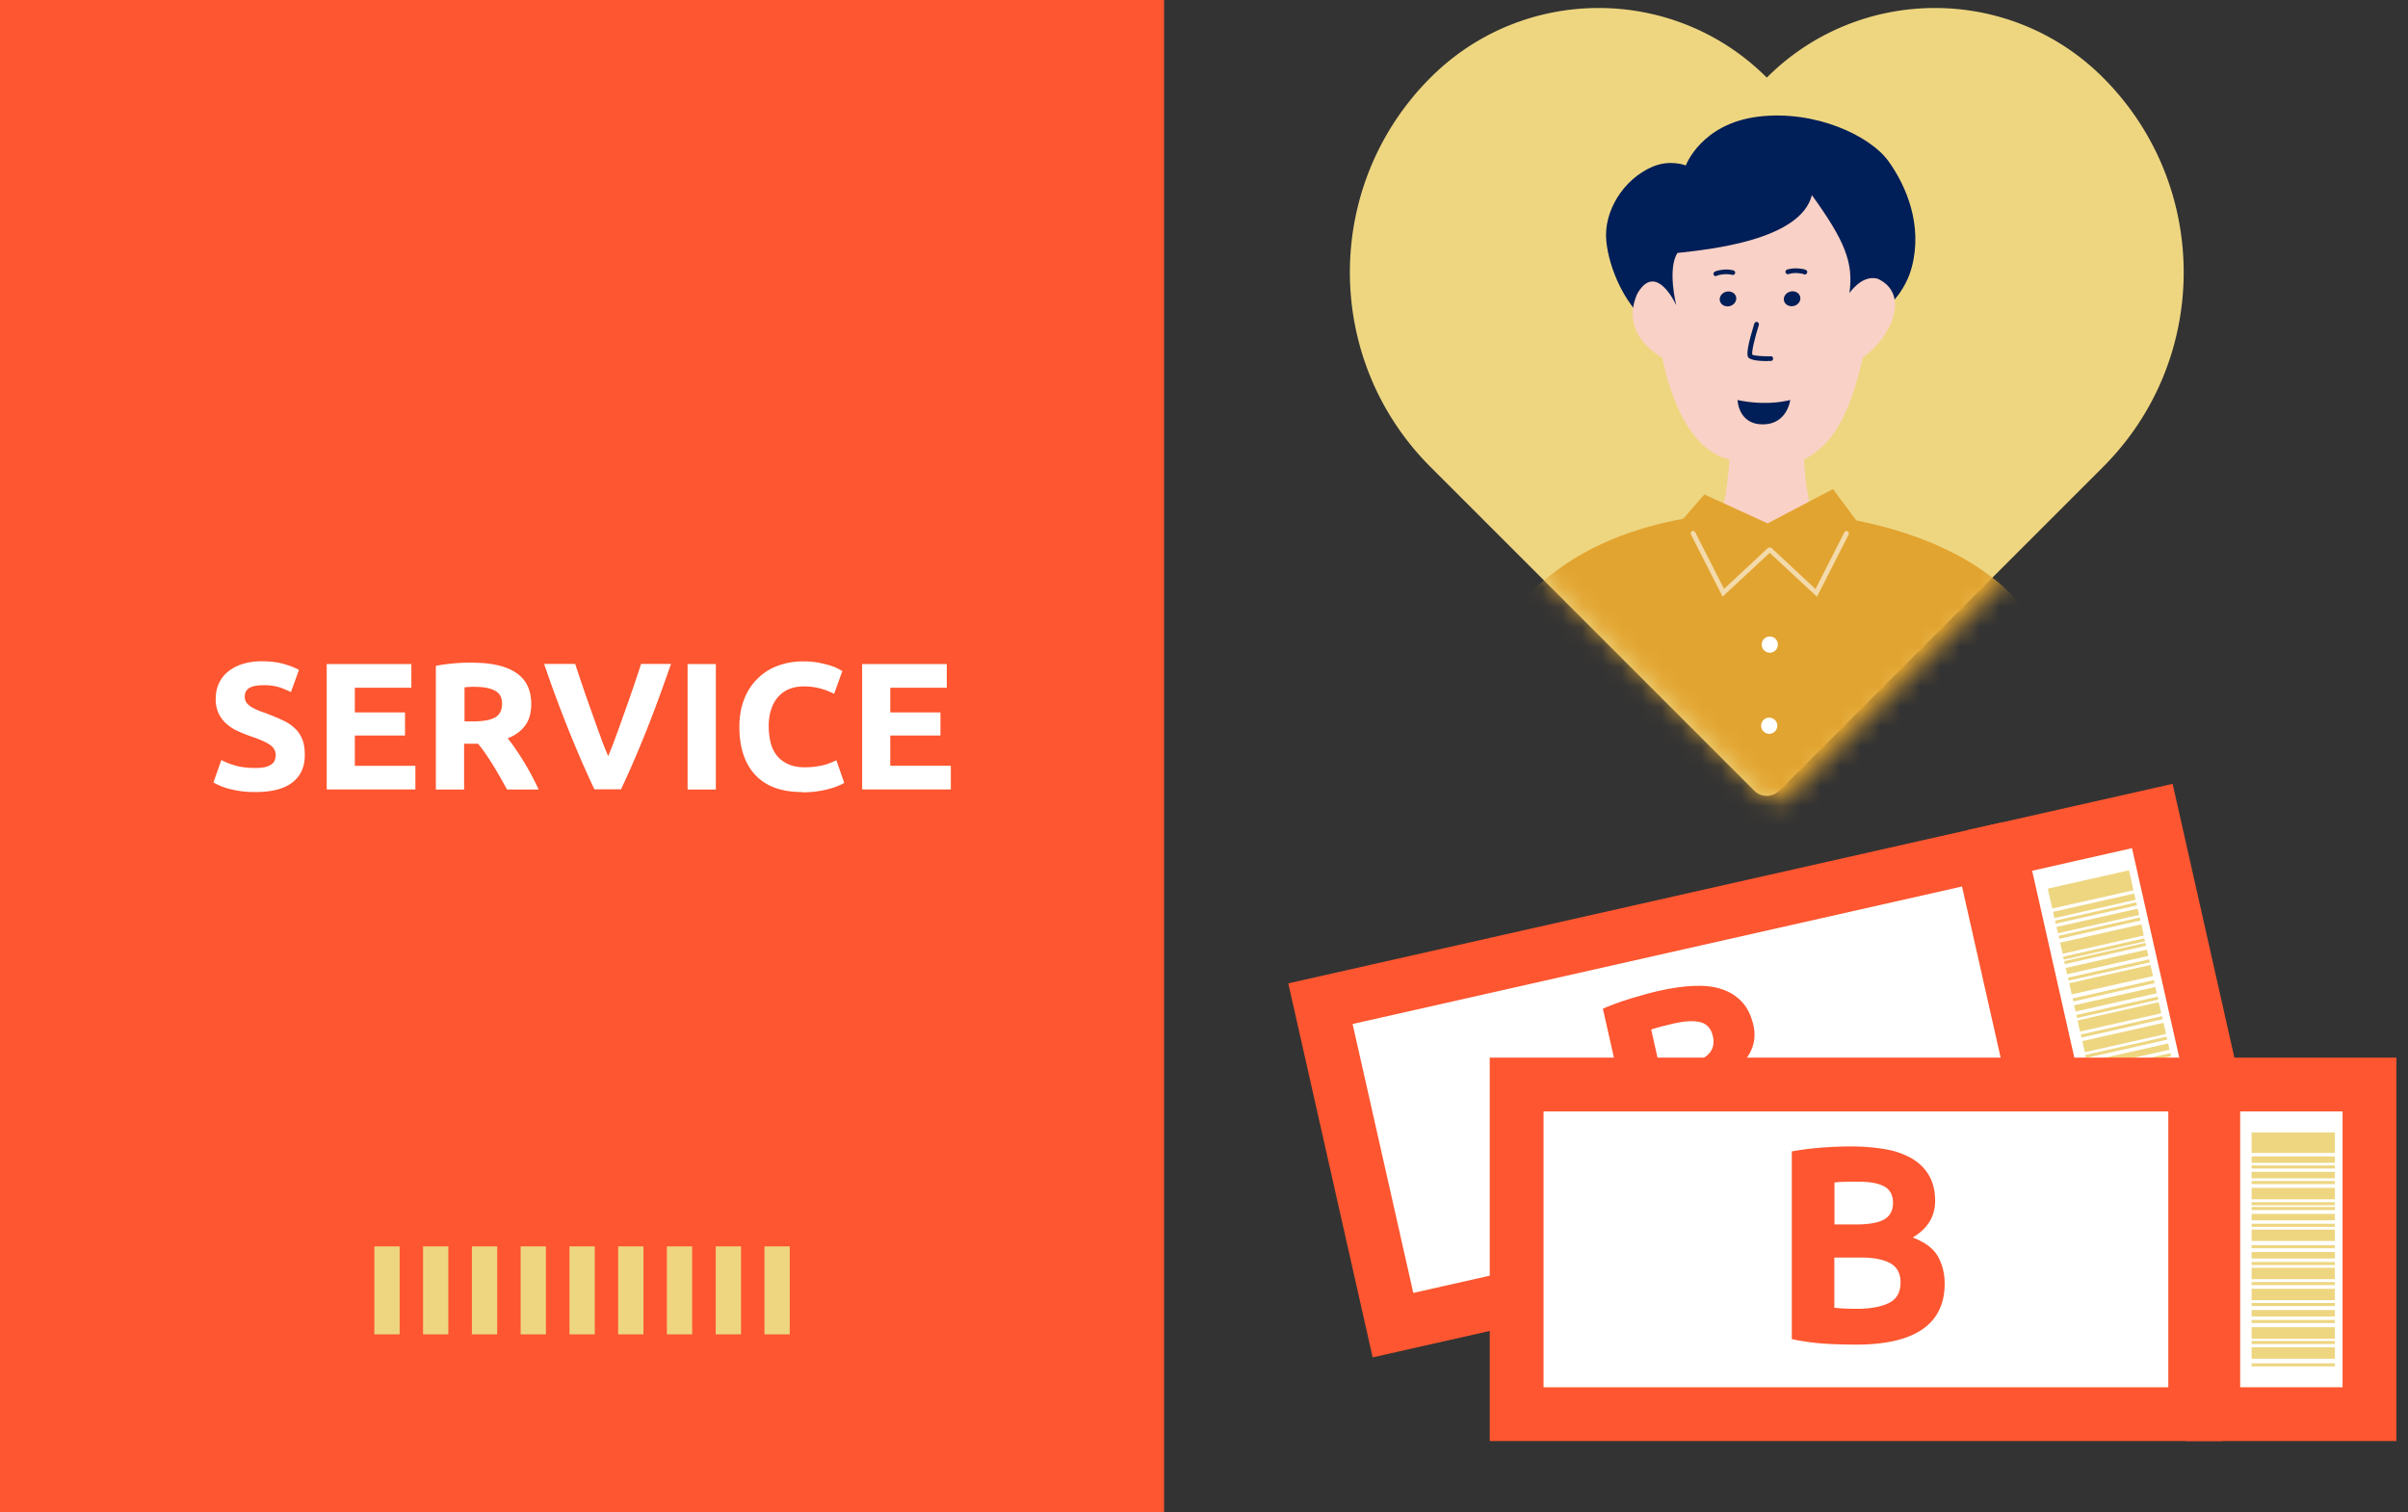
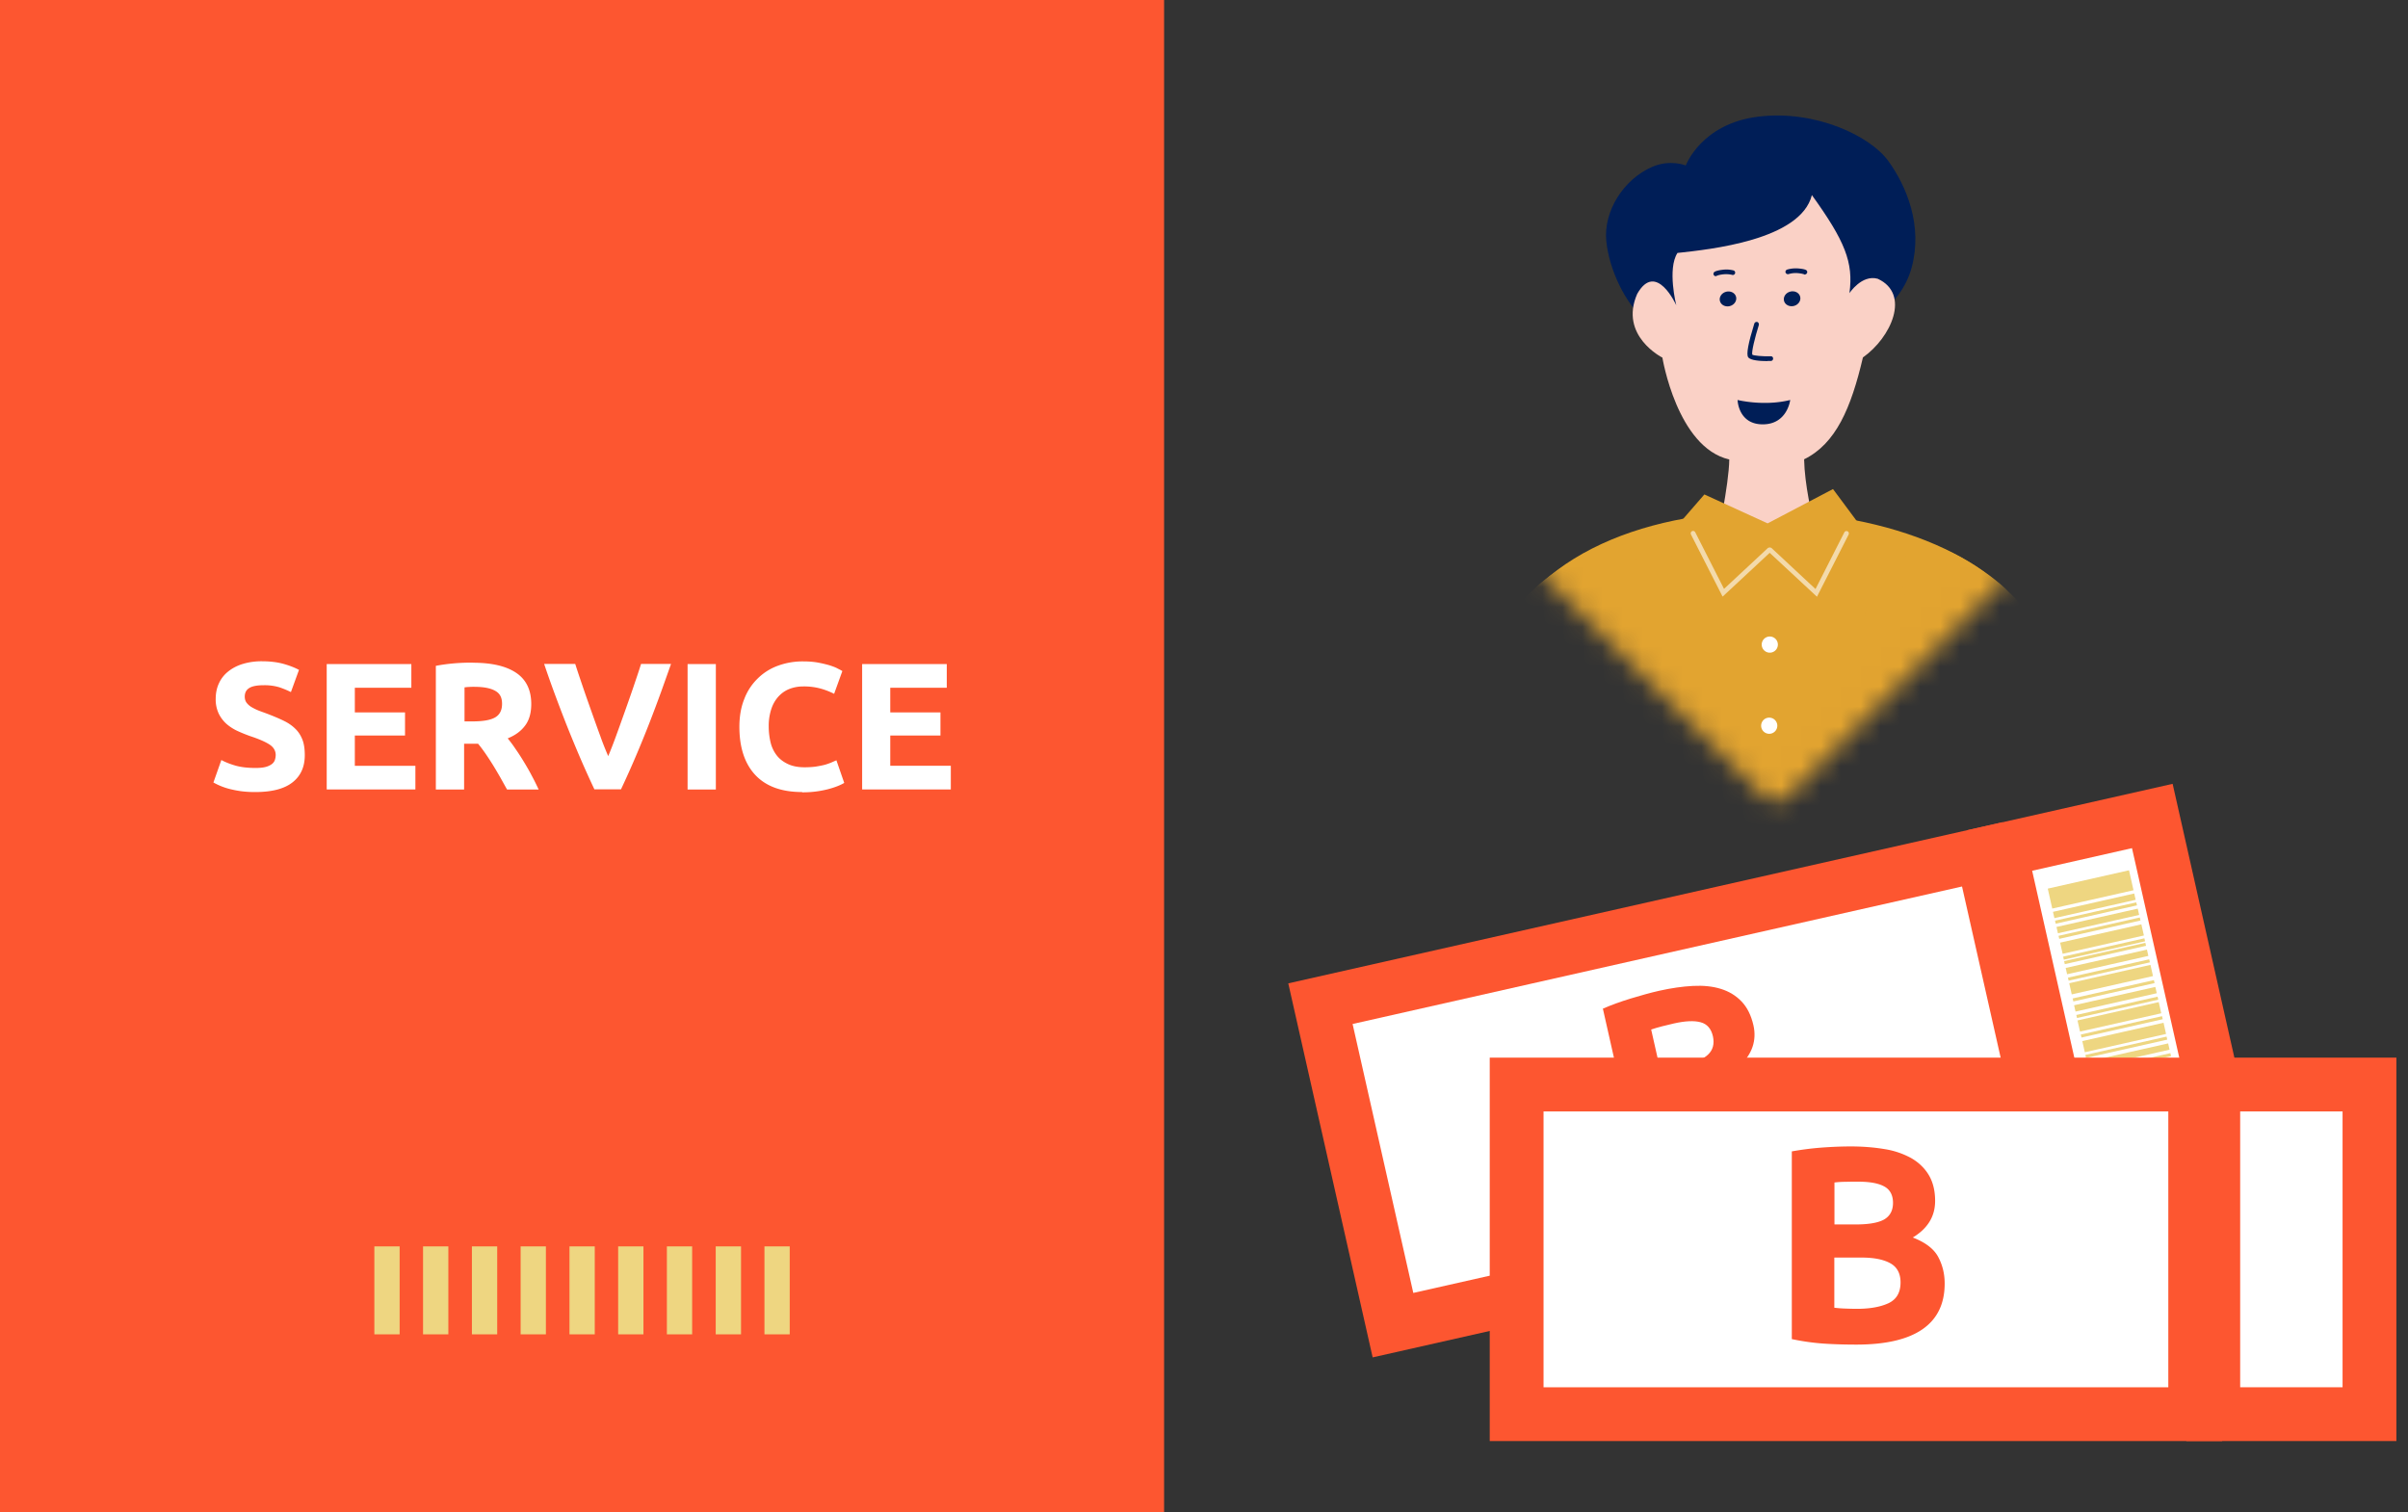
<svg xmlns="http://www.w3.org/2000/svg" width="121" height="76" viewBox="0 0 121 76" fill="none">
  <rect x="0" y="0" width="121" height="76" fill="#333333" stroke="none" />
  <g clip-path="url(#clip0_697_19129)">
    <path d="M58.494 0H0v76h58.494V0z" fill="#FD5630" />
    <path d="M12.84 38.595c.203 0 .365-.014.494-.047a.953.953 0 00.31-.136.45.45 0 00.163-.203.828.828 0 00.047-.263c0-.203-.094-.379-.29-.514-.197-.135-.528-.284-1.001-.44a7.846 7.846 0 01-.616-.25 2.34 2.34 0 01-.554-.351 1.697 1.697 0 01-.399-.521 1.657 1.657 0 01-.155-.744c0-.29.054-.554.162-.784.108-.237.264-.433.466-.595.203-.162.44-.29.73-.379a3.26 3.26 0 01.96-.135c.427 0 .792.047 1.103.135.311.088.561.19.764.298l-.406 1.115a4.824 4.824 0 00-.588-.243 2.614 2.614 0 00-.777-.101c-.339 0-.582.047-.73.142-.15.094-.224.236-.224.432 0 .115.027.21.081.291a.887.887 0 00.23.216c.101.061.216.122.345.176.128.054.277.102.433.162.324.122.615.244.852.359.243.115.446.257.601.412.163.156.278.345.359.555.08.21.115.466.115.77 0 .589-.203 1.042-.616 1.366-.412.325-1.034.487-1.866.487a5.2 5.2 0 01-.757-.047 5.38 5.38 0 01-.595-.122 3.331 3.331 0 01-.757-.311l.399-1.129c.189.102.419.196.696.277.277.081.615.122 1.014.122h.007zm3.577 1.082v-6.302h4.253v1.19h-2.84v1.238h2.522v1.163H17.83v1.52h3.043v1.19H16.41h.007zm7.351-6.37c.946 0 1.67.17 2.17.508.5.338.757.858.757 1.568 0 .44-.101.805-.304 1.075-.203.278-.493.494-.879.65.128.155.264.338.399.54.142.203.277.413.412.636.136.223.27.453.393.69.128.236.243.473.351.703h-1.589c-.115-.203-.23-.413-.351-.629-.122-.21-.244-.42-.365-.615-.122-.196-.25-.392-.372-.568a7.588 7.588 0 00-.366-.487h-.703v2.299h-1.42v-6.214c.311-.06.63-.102.96-.129a10.7 10.7 0 01.886-.033l.02.006zm.08 1.21c-.1 0-.195 0-.276.008-.082 0-.163.013-.23.02v1.71h.399c.534 0 .912-.067 1.142-.202.23-.136.345-.359.345-.683 0-.325-.115-.528-.352-.656-.23-.129-.574-.196-1.034-.196h.007zm6.024 5.16a49.83 49.83 0 01-.744-1.65 68.863 68.863 0 01-.696-1.69 90.138 90.138 0 01-.609-1.603 54.27 54.27 0 01-.48-1.366h1.562c.115.365.25.758.392 1.177.142.419.291.838.44 1.258.149.419.29.818.433 1.203.135.385.27.71.392.994a20.6 20.6 0 00.385-.987c.142-.386.284-.785.433-1.204.149-.419.297-.838.44-1.257.141-.42.277-.812.392-1.184h1.507c-.142.4-.304.859-.486 1.366a77.323 77.323 0 01-.602 1.603 55.832 55.832 0 01-.69 1.69 47.364 47.364 0 01-.737 1.643h-1.352l.02.007zm4.679-6.302h1.42v6.302h-1.42v-6.302zm5.747 6.43c-1.02 0-1.805-.284-2.34-.852-.533-.568-.804-1.379-.804-2.427 0-.52.081-.987.244-1.393a2.83 2.83 0 01.676-1.034 2.793 2.793 0 011.02-.643 3.585 3.585 0 011.286-.216c.263 0 .507.02.73.06.216.041.412.089.575.136.162.054.297.101.405.162.108.054.19.095.237.129l-.413 1.142a3.713 3.713 0 00-.676-.263 3.16 3.16 0 00-.879-.108c-.216 0-.433.033-.642.108-.21.074-.392.189-.554.351a1.68 1.68 0 00-.386.622 2.658 2.658 0 00-.149.927c0 .29.034.56.095.811.06.25.169.467.311.65.142.182.331.324.561.432.23.108.507.162.839.162.203 0 .392-.013.554-.034.162-.027.311-.054.44-.087.128-.034.236-.075.338-.115.094-.041.182-.082.263-.115l.393 1.136c-.203.121-.48.23-.846.324a5.03 5.03 0 01-1.264.149l-.014-.014zm3.024-.128v-6.302h4.253v1.19h-2.84v1.238h2.522v1.163h-2.522v1.52h3.043v1.19h-4.463.007z" fill="#fff" />
    <path d="M20.082 62.64h-1.271v4.421h1.271V62.64zm2.447 0h-1.271v4.421h1.271V62.64zm2.455 0h-1.271v4.421h1.271V62.64zm2.447 0h-1.27v4.421h1.27V62.64zm2.455 0h-1.27v4.421h1.27V62.64zm2.447 0h-1.271v4.421h1.271V62.64zm2.449 0H33.51v4.421h1.27V62.64zm2.454 0h-1.272v4.421h1.272V62.64zm2.448 0h-1.271v4.421h1.27V62.64z" fill="#EED681" />
    <path d="M108.154 41.011l-7.658 1.729 3.648 16.159 7.657-1.729-3.647-16.159z" fill="#fff" />
    <path d="M107.131 42.625l3.049 13.516-5.017 1.136-3.049-13.516 5.017-1.136zm2.042-3.232l-10.298 2.326 4.24 18.797 10.297-2.326-4.239-18.797z" fill="#FD5630" />
    <path d="M99.606 42.933l-33.262 7.508 3.647 16.16 33.262-7.508-3.647-16.16z" fill="#fff" />
    <path d="M98.59 44.552l3.05 13.516-30.623 6.91-3.05-13.516 30.624-6.91zm2.043-3.232l-35.898 8.1 4.24 18.797 35.897-8.1-4.239-18.797z" fill="#FD5630" />
    <path d="M85.844 59.455c-.52.114-1.041.216-1.562.304-.52.08-1.075.128-1.663.135l-2.076-9.203c.42-.182.886-.351 1.393-.507.514-.155.987-.29 1.44-.392.602-.135 1.17-.216 1.69-.243.528-.027.994.02 1.407.149.412.128.757.338 1.041.635.284.298.48.697.595 1.197.17.757-.06 1.44-.69 2.042.656.095 1.136.311 1.44.656.312.345.515.764.63 1.25.223.995.027 1.826-.582 2.489-.608.663-1.636 1.163-3.07 1.48l.007.008zm-2.407-5.646l1.041-.237c.656-.149 1.11-.338 1.353-.575.243-.23.324-.534.243-.913-.088-.385-.29-.622-.622-.71-.325-.087-.771-.067-1.339.061-.183.04-.379.088-.588.142-.21.054-.392.108-.555.163l.467 2.069zm.365 1.63l.554 2.447c.163-.014.332-.04.514-.075.183-.033.386-.074.609-.121.642-.142 1.136-.352 1.487-.622.352-.27.474-.656.359-1.143-.102-.44-.332-.717-.703-.825-.372-.115-.866-.101-1.474.04l-1.34.305-.006-.007z" fill="#FD5630" />
    <path d="M107.243 44.904l-4.083.922.072.316 4.082-.921-.071-.317zm.103.445l-4.082.921.034.152 4.083-.922-.035-.151zm.074.316l-4.083.921.071.317 4.083-.922-.071-.316zm.103.445l-4.083.921.035.152 4.082-.922-.034-.152zm.279 1.272l-4.082.921.034.152 4.083-.922-.035-.151zm.194.83l-4.083.921.034.152 4.083-.921-.034-.152zm-.114-.488l-4.083.922.071.316 4.083-.921-.071-.317zm-.128-.568l-4.083.921.034.152 4.083-.922-.034-.151zm-.773-3.419l-4.083.922.227 1.002 4.082-.921-.226-1.003z" fill="#EED681" />
    <path d="M109.141 53.282l-4.082.922.128.567 4.082-.922-.128-.567z" fill="#73CAF3" />
    <path d="M107.602 46.453l-4.082.921.126.561 4.083-.921-.127-.561zm.457 2.039l-4.082.922.126.56 4.083-.92-.127-.562z" fill="#EED681" />
    <path d="M109.365 54.264l-4.083.921.127.561 4.082-.922-.126-.56z" fill="#73CAF3" />
    <path d="M108.232 49.257l-4.083.921.035.152 4.082-.922-.034-.151zm.409 1.813l-4.082.922.034.152 4.083-.922-.035-.152zm-.224-.981l-4.083.921.034.152 4.083-.922-.034-.151zm-.113-.489l-4.082.921.071.317 4.083-.922-.072-.316zm.565 2.496l-4.083.922.034.152 4.083-.922-.034-.151zm.192.831l-4.082.922.034.151 4.082-.921-.034-.152z" fill="#EED681" />
    <path d="M109.537 55.048l-4.083.921.034.152 4.083-.922-.034-.151zm-.248-1.095l-4.083.922.034.151 4.083-.921-.034-.152z" fill="#73CAF3" />
    <path d="M108.948 52.438l-4.083.921.072.317 4.082-.922-.071-.316zm-.473-2.076l-4.082.922.126.56 4.083-.92-.127-.562zm.241 1.038l-4.082.922.126.56 4.083-.92-.127-.561z" fill="#EED681" />
    <path d="M119.065 54.505h-7.85v16.566h7.85V54.505z" fill="#fff" />
    <path d="M117.712 55.857V69.72h-5.145V55.857h5.145zm2.705-2.704h-10.555v19.27h10.555v-19.27z" fill="#FD5630" />
    <path d="M110.309 54.505H76.21v16.566h34.099V54.505z" fill="#fff" />
    <path d="M108.956 55.857V69.72H77.562V55.857h31.394zm2.705-2.704H74.858v19.27h36.803v-19.27z" fill="#FD5630" />
    <path d="M93.283 67.575c-.534 0-1.062-.013-1.596-.047a11.492 11.492 0 01-1.65-.23v-9.433c.453-.08.94-.148 1.474-.189.534-.04 1.028-.06 1.488-.06.615 0 1.183.047 1.704.135a4.1 4.1 0 011.338.453c.372.216.67.5.88.852.209.351.317.784.317 1.298 0 .777-.372 1.386-1.122 1.839.615.237 1.041.554 1.264.953.223.406.338.859.338 1.36 0 1.02-.372 1.784-1.115 2.298-.744.514-1.853.771-3.32.771zm-1.11-6.038h1.07c.675 0 1.155-.088 1.446-.257.29-.176.433-.453.433-.831 0-.38-.149-.67-.447-.825-.297-.163-.736-.237-1.318-.237-.19 0-.385 0-.602.007a4.66 4.66 0 00-.575.034v2.116l-.006-.007zm0 1.67v2.515c.163.02.332.034.521.041.19.007.393.014.616.014.656 0 1.183-.095 1.589-.284.399-.19.602-.535.602-1.042 0-.446-.17-.77-.508-.96-.338-.19-.818-.29-1.447-.29h-1.372v.006z" fill="#FD5630" />
-     <path d="M117.327 58.116h-4.185v.324h4.185v-.324zm0 .453h-4.185v.155h4.185v-.155zm0 .324h-4.185v.325h4.185v-.325zm0 .46h-4.185v.155h4.185v-.155zm0 1.305h-4.185v.156h4.185v-.156zm0 .845h-4.185v.156h4.185v-.156zm0-.5h-4.185v.325h4.185v-.325zm0-.588h-4.185v.155h4.185v-.155zm0-3.503h-4.185v1.028h4.185v-1.028zm0 9.791h-4.185v.581h4.185v-.581zm0-7.005h-4.185v.575h4.185v-.575zm0 2.096h-4.185v.575h4.185v-.575zm0 5.916h-4.185v.575h4.185v-.575zm0-5.132h-4.185v.156h4.185v-.156zm0 1.852h-4.185v.156h4.185v-.155zm0-1.007h-4.185v.156h4.185v-.156zm0-.5h-4.185v.325h4.185v-.325zm0 2.563h-4.185v.155h4.185v-.155zm0 .852h-4.185v.155h4.185v-.155zm0 2.177h-4.185v.155h4.185v-.155zm0-1.122h-4.185v.155h4.185v-.155zm0-1.556h-4.185v.325h4.185v-.325zm0-2.123h-4.185v.575h4.185v-.575zm0 1.055h-4.185v.575h4.185v-.575zm-11.65-60.868c-4.665-4.665-12.231-4.665-16.897 0-4.665-4.665-12.232-4.665-16.897 0-5.403 5.403-5.403 14.166 0 19.568L88.15 39.738a.894.894 0 001.258 0l16.268-16.269c5.403-5.402 5.403-14.165 0-19.568z" fill="#EED681" />
    <mask id="mask0_697_19129" style="mask-type:luminance" maskUnits="userSpaceOnUse" x="68" y="0" width="43" height="41">
      <path d="M106.138 4.175c-4.665-4.665-12.232-4.665-16.897 0-4.665-4.665-12.232-4.665-16.897 0-5.403 5.403-5.403 14.166 0 19.568l16.268 16.269a.894.894 0 001.258 0l16.268-16.269c5.403-5.402 5.403-14.165 0-19.568z" fill="#fff" />
    </mask>
    <g mask="url(#mask0_697_19129)">
      <path d="M101.898 31.205c-3.732-7.316-25.538-8.405-27.27 3.428-.371 5.314.021 15.41 2.225 20.988 1.495 6.85-.831 13.962-2.319 18.37 0 0 8.439 1.698 14.389 1.698 5.95 0 14.686-1.697 14.686-1.697-5.037-14.017 5.605-27.648-1.717-42.78l.006-.007z" fill="#E2A430" />
      <path d="M82.607 16.032c-.913-.771-1.751-2.455-1.893-3.929-.142-1.474.852-3.09 2.312-3.719.913-.392 1.684-.067 1.684-.067s.77-2.103 3.644-2.455c2.874-.351 5.633.974 6.539 2.238.912 1.265 1.73 3.232 1.17 5.335-.562 2.103-2.665 3.016-2.665 3.016L82.6 16.03h.007z" fill="#001E57" />
      <path d="M91.046 9.804c-.568 2.265-5.132 2.732-6.755 2.908-.52.804-.06 2.63-.06 2.63s-1.008-2.252-1.962-.575c-.926 2.11 1.265 3.205 1.265 3.205s.737 4.517 3.36 5.119c-.013 1.27-.629 4.11-.629 4.11l-1.866.765s.467 4.456 4.632 4.456 4.638-4.456 4.638-4.456L91.23 26.7c-.197-.852-.548-2.34-.575-3.617 1.596-.784 2.36-2.576 2.955-5.119 1.42-1 2.407-3.191.743-3.955-.804-.223-1.42.723-1.42.723.21-1.541-.223-2.616-1.893-4.936l.007.007z" fill="#FAD1C6" />
      <path d="M83.919 26.837l1.724-1.988 3.178 1.454 3.286-1.725 1.718 2.313-.122 6.329h-9.46l-.324-6.383z" fill="#E2A430" />
      <path d="M88.902 32.8a.406.406 0 100-.81.406.406 0 000 .81zm0 4.078a.406.406 0 100-.812.406.406 0 000 .812z" fill="#fff" />
      <g opacity=".59" fill="#fff">
        <path d="M86.557 29.98l-1.59-3.123a.13.13 0 01.055-.162.123.123 0 01.162.054l1.447 2.846 2.19-2.041c.048-.048.122-.041.17 0 .047.047.04.121 0 .169l-2.42 2.251-.014.007z" />
        <path d="M91.29 29.98l-2.422-2.25a.118.118 0 010-.17c.048-.047.122-.054.17 0l2.19 2.042 1.447-2.846c.027-.061.102-.082.163-.055.06.027.08.102.054.163l-1.59 3.124-.013-.007z" />
      </g>
      <path d="M86.923 15.383c.225-.059.364-.267.313-.466-.052-.199-.276-.313-.5-.255-.224.059-.364.267-.312.466.052.199.275.313.5.255zm3.222-.008c.224-.058.364-.267.312-.466-.051-.199-.275-.313-.5-.254-.223.058-.363.267-.311.466.051.198.275.312.5.254zm-1.331 2.773c-.365 0-.851-.034-.966-.19-.109-.141 0-.71.304-1.696.02-.061.08-.095.149-.082.06.02.094.088.08.15-.195.621-.378 1.365-.33 1.494.053.047.493.094.926.08.074-.006.121.048.121.116 0 .067-.047.121-.114.121h-.163l-.007.007z" fill="#001E57" />
      <path d="M96.84 54.539c1.407.696 5.897 5.538 5.897 5.538.656-.508 5.47-7.648 3.739-14.923-.419-4.294-1.616-11.786-5.545-15.41-.838-.9-3.996-3.07-4.95-2.17-1.04.987.217 4.956 1.488 7.309 2.272 2.9 5.214 7.012 4.903 10.027-.46 4.659-1.211 6.052-5.531 9.629zm-15.808 0c-1.406.696-5.896 5.538-5.896 5.538-.656-.508-5.802-6.039-4.07-13.314.419-4.294 1.947-13.395 5.875-17.019.839-.9 3.996-3.07 4.95-2.17 1.04.987-.217 4.956-1.488 7.309-2.272 2.9-5.213 7.012-4.902 10.027.46 4.659 1.21 6.052 5.53 9.629z" fill="#E2A430" />
      <path d="M89.956 20.102c-1.325.331-2.644 0-2.644 0s.028 1.224 1.265 1.224c1.237 0 1.38-1.224 1.38-1.224zm.745-6.302s-.04 0-.06-.02c-.007 0-.089-.034-.312-.054-.257-.02-.44.047-.446.047a.126.126 0 01-.156-.067c-.027-.061.007-.129.068-.156.007 0 .23-.081.548-.06.29.02.392.067.42.087.053.04.067.108.026.163a.117.117 0 01-.094.054l.006.006zm-4.483.082c-.034 0-.068-.02-.095-.048a.12.12 0 01.027-.169c.027-.02.122-.074.413-.108.318-.04.534.034.548.034.06.02.095.088.074.149a.119.119 0 01-.148.074s-.19-.054-.447-.027c-.237.027-.304.068-.311.068a.13.13 0 01-.068.02l.007.007z" fill="#001E57" />
    </g>
  </g>
  <defs>
    <clipPath id="clip0_697_19129">
      <path fill="#fff" d="M0 0h120.417v76H0z" />
    </clipPath>
  </defs>
</svg>